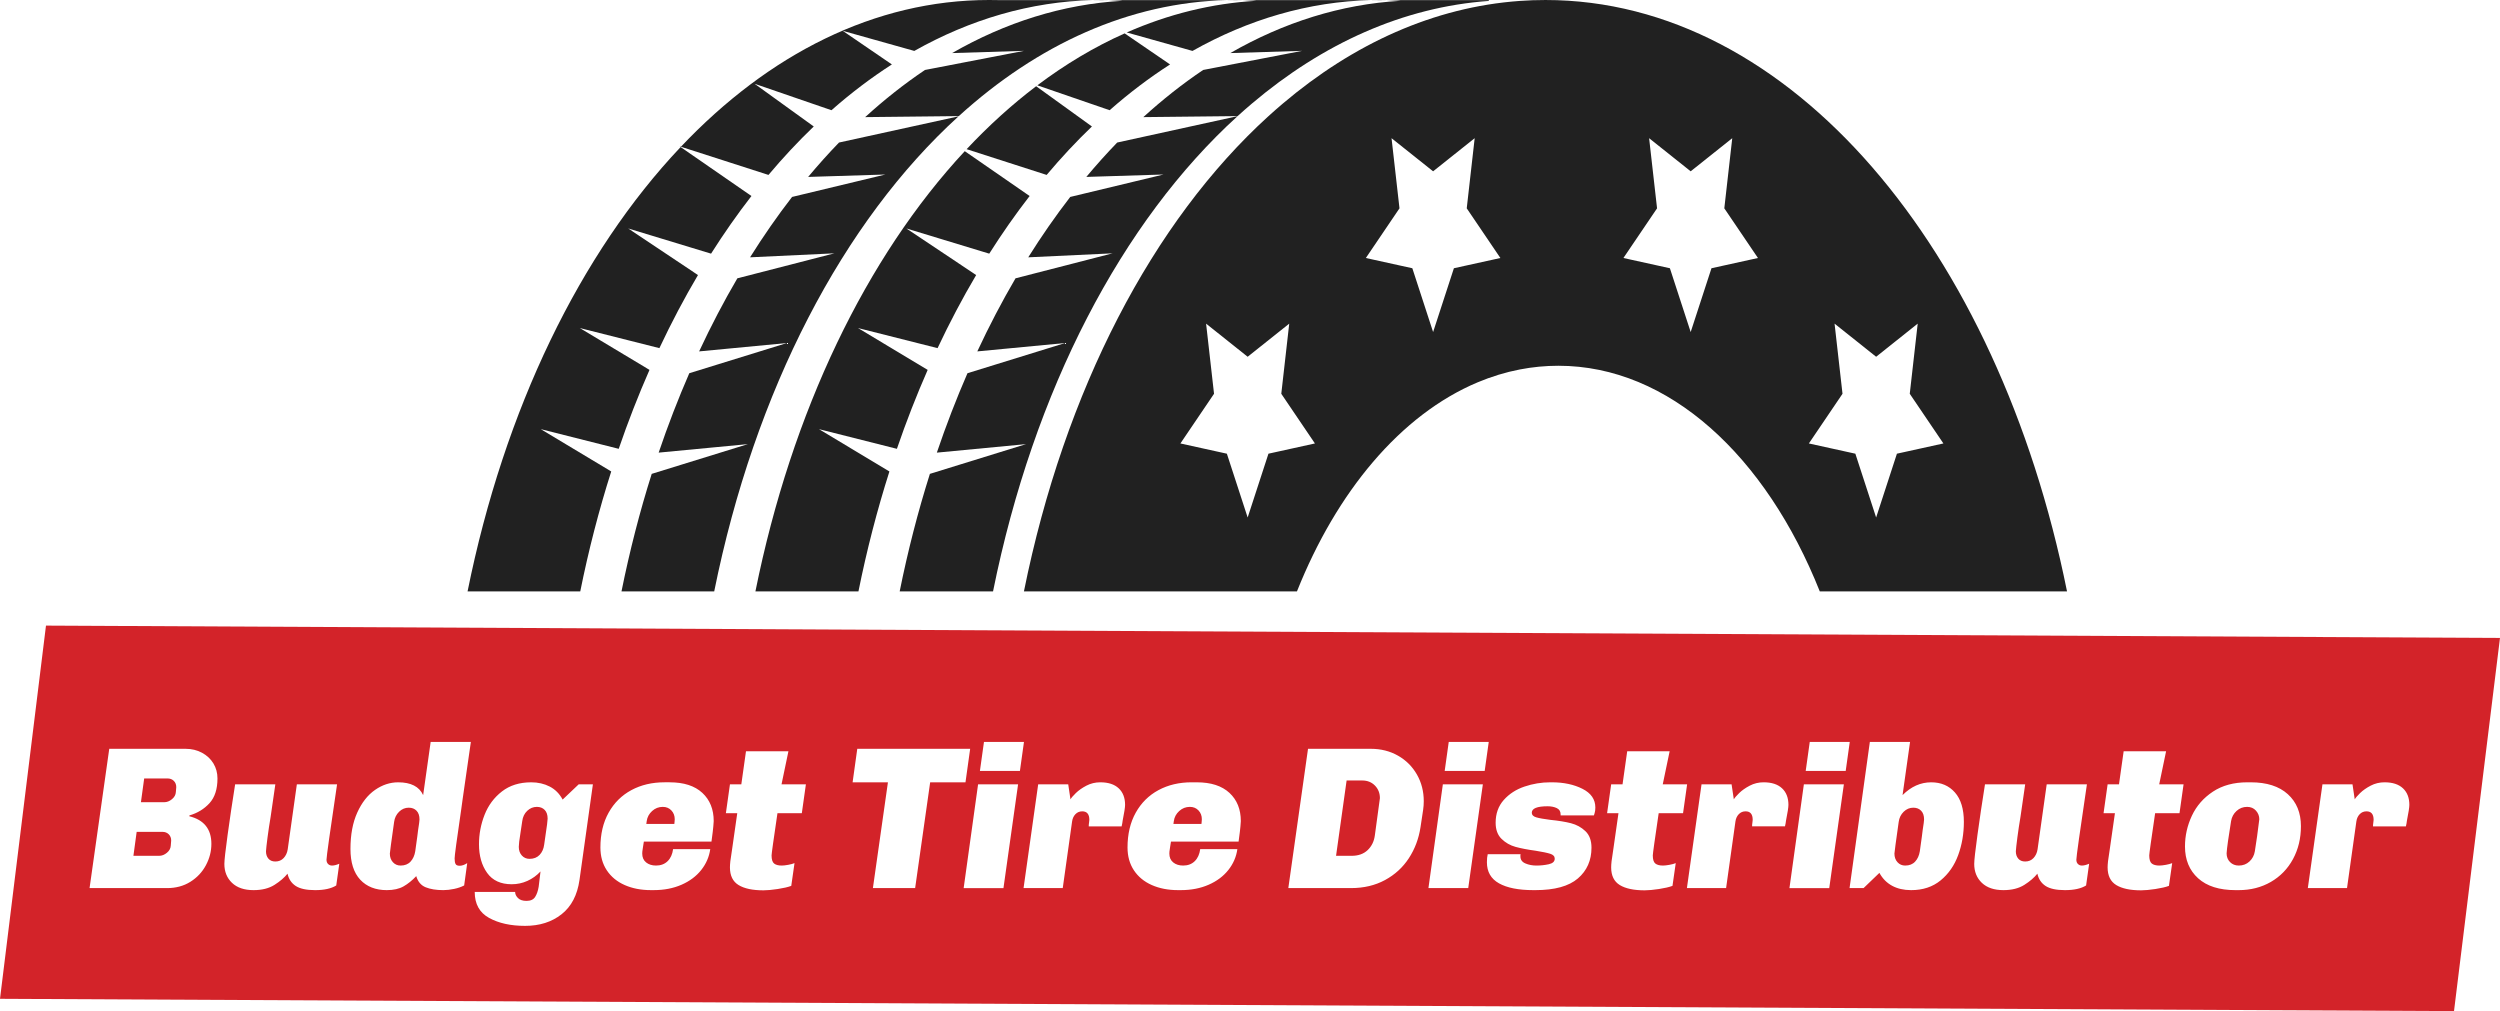
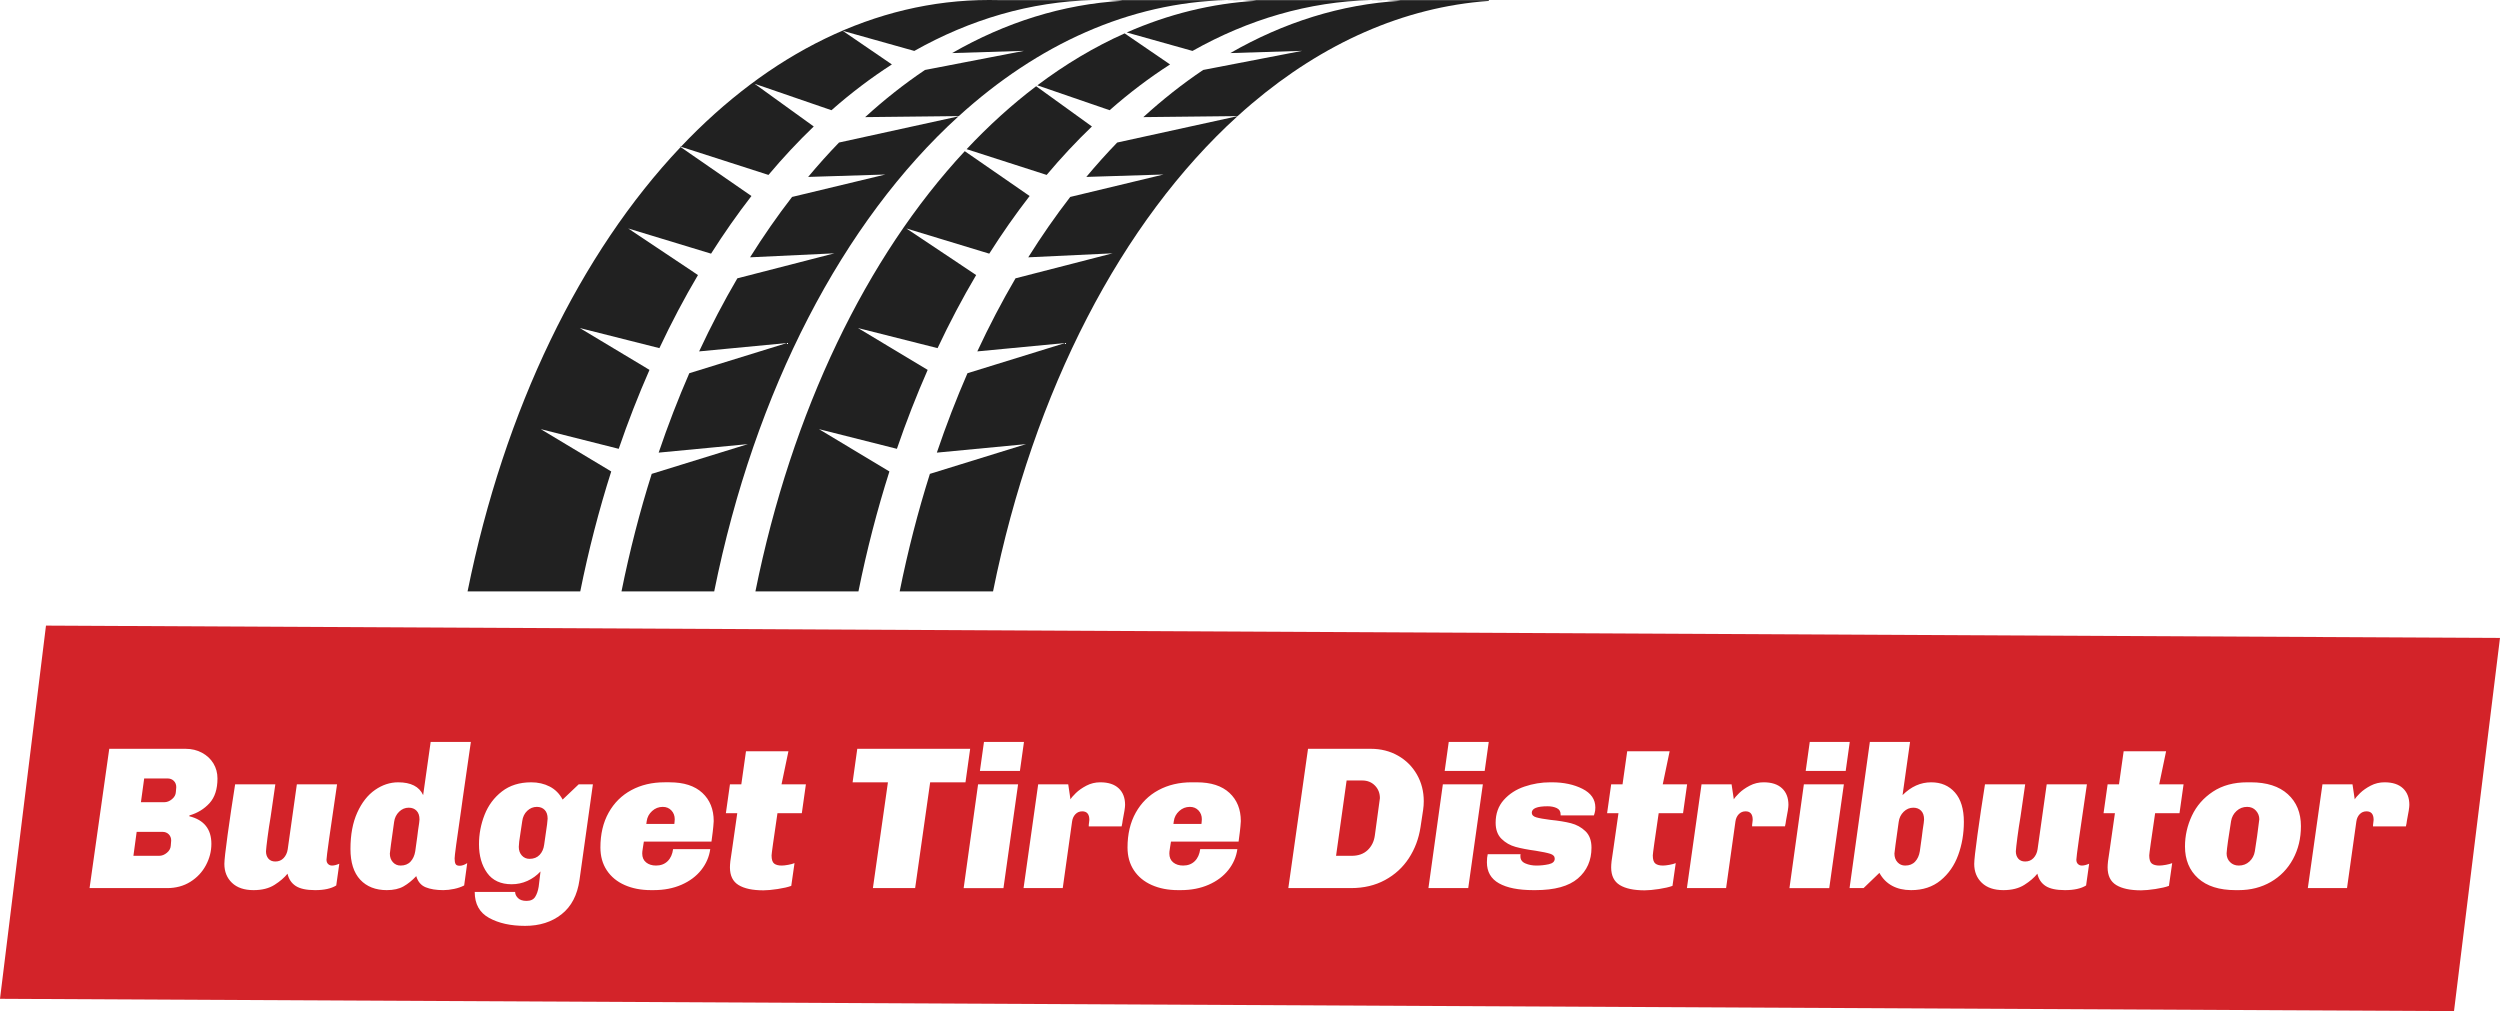
<svg xmlns="http://www.w3.org/2000/svg" width="100%" height="100%" viewBox="0 0 29063 11755" version="1.1" xml:space="preserve" style="fill-rule:evenodd;clip-rule:evenodd;stroke-linejoin:round;stroke-miterlimit:2;">
  <path d="M12693.8,1470.33l-648.426,-467.856c-281.772,213.665 -551.836,458.513 -808.167,731.729l930.31,299.334c168.861,-200.832 344.476,-388.942 526.283,-563.207" style="fill:#212121;fill-rule:nonzero;" />
  <path d="M7105.69,5480.97l-819.424,-492.173l906.444,228.863c108.521,-316.558 228.074,-622.759 357.759,-917.589l-810.081,-486.544l925.244,233.59c139.254,-296.181 288.977,-579.755 448.494,-849.594l-811.206,-541.705l963.406,292.917c149.048,-235.167 305.751,-458.851 469.433,-670.04l-823.252,-569.173c-1164.24,1230.32 -2048.73,3043.21 -2476.85,5165.79l1310.02,-0c97.151,-481.816 217.831,-947.646 360.011,-1394.34" style="fill:#212121;fill-rule:nonzero;" />
  <path d="M13602.1,749.111l-527.858,-360.912c-351.906,157.041 -691.203,359.899 -1014.97,603.846l840.364,289.202c225.823,-198.692 460.314,-376.671 702.46,-532.136" style="fill:#212121;fill-rule:nonzero;" />
  <path d="M13098.6,377.359l764.264,214.678c649.663,-366.09 1348.97,-573.113 2078.22,-590.787l-1501.29,-0c55.387,1.688 110.435,4.953 165.596,8.105c-520.766,29.832 -1025.43,156.252 -1506.8,368.004" style="fill:#212121;fill-rule:nonzero;" />
  <path d="M11068.5,616.983l834.96,-25.779l-1150.28,222.108c-239.894,161.206 -472.134,344.476 -695.48,548.234l1088.59,-11.932c917.026,-833.159 1981.86,-1321.17 3119.31,-1348.3l-1382.86,0c55.386,1.689 110.548,4.841 165.596,8.105c-694.243,39.739 -1359.89,251.153 -1979.84,607.561" style="fill:#212121;fill-rule:nonzero;" />
  <path d="M9459.97,1470.33l-688.389,-496.788l894.174,307.777c225.823,-198.693 460.314,-376.672 702.46,-532.249l-571.762,-390.856l832.483,233.816c649.663,-365.978 1348.97,-573.114 2078.22,-590.788l-1107.84,0c-33.434,-0.788 -66.981,-1.238 -100.528,-1.238c-1329.38,-0 -2563.31,629.625 -3583,1705.94l1017.89,327.59c168.861,-200.832 344.476,-388.942 526.283,-563.207" style="fill:#212121;fill-rule:nonzero;" />
  <path d="M14302.3,616.983l834.959,-25.779l-1150.28,222.108c-239.894,161.206 -472.134,344.476 -695.481,548.234l1096.24,-11.932c54.598,-49.646 109.647,-97.94 165.258,-145.108c823.928,-698.07 1759.42,-1122.47 2754.79,-1193.73l-0,-9.456l-1191.26,0c55.386,1.689 110.547,4.841 165.596,8.105c-694.243,39.739 -1359.89,251.153 -1979.84,607.561" style="fill:#212121;fill-rule:nonzero;" />
  <path d="M14387,1350.31l-1399.4,306.764c-122.706,126.871 -242.372,260.158 -358.773,399.637l897.438,-27.918l-1084.54,260.721c-170.661,220.757 -333.556,455.023 -488.232,701.897l980.293,-46.267l-1128.21,290.44c-157.941,269.952 -306.313,553.525 -444.216,849.482l1021.16,-97.377l-1135.53,351.118c-129.235,296.632 -248.113,604.747 -356.071,923.105l1037.48,-98.952l-1118.31,345.827c-138.353,438.137 -256.106,894.736 -351.23,1366.53l1085.32,0c471.796,-2339.85 1498.47,-4303.25 2842.83,-5525.01" style="fill:#212121;fill-rule:nonzero;" />
  <path d="M10339.6,5480.97l-819.425,-492.173l906.445,228.863c108.521,-316.558 228.074,-622.759 357.759,-917.589l-810.081,-486.544l925.244,233.59c139.254,-296.181 288.977,-579.755 448.494,-849.594l-811.207,-541.705l963.407,292.917c149.048,-235.167 305.75,-458.851 469.433,-670.04l-754.02,-521.329c-1142.85,1228.86 -2010.9,3022.16 -2433.73,5117.94l1197.67,-0c97.151,-481.816 217.83,-947.646 360.011,-1394.34" style="fill:#212121;fill-rule:nonzero;" />
  <path d="M11143.2,1352.48l-1389.5,304.512c-122.705,126.984 -242.371,260.271 -358.772,399.75l897.438,-27.918l-1084.54,260.72c-170.549,220.758 -333.556,455.024 -488.232,701.786l980.405,-46.268l-1128.21,290.553c-158.053,269.952 -306.426,553.525 -444.329,849.482l1021.16,-97.377l-1135.53,351.118c-129.122,296.632 -248.112,604.634 -356.071,922.993l1037.48,-98.84l-1118.2,345.826c-138.466,438.138 -256.105,894.624 -351.343,1366.42l1077.89,0c471.572,-2338.38 1497.23,-4300.88 2840.35,-5522.76" style="fill:#212121;fill-rule:nonzero;" />
  <path d="M16042.7,0.034c-33.997,-0 -67.769,0.45 -101.654,1.238l175.615,0c-24.653,-0.788 -49.194,-1.238 -73.961,-1.238" style="fill:#212121;fill-rule:nonzero;" />
-   <path d="M12808.8,0.034c-33.998,-0 -67.77,0.45 -101.655,1.238l175.616,0c-24.654,-0.788 -49.195,-1.238 -73.961,-1.238" style="fill:#212121;fill-rule:nonzero;" />
  <path d="M7900.24,1701l12.271,8.443c1.125,-1.125 2.139,-2.251 3.264,-3.489l-15.535,-4.954Z" style="fill:#212121;fill-rule:nonzero;" />
  <path d="M14365.8,0.034c-33.547,-0 -66.982,0.45 -100.304,1.238l174.265,0c-24.654,-0.788 -49.195,-1.238 -73.961,-1.238" style="fill:#212121;fill-rule:nonzero;" />
-   <path d="M14387.8,1349.58c-0.225,0.225 -0.563,0.45 -0.788,0.675l3.377,-0.675l-2.589,-0Z" style="fill:#212121;fill-rule:nonzero;" />
-   <path d="M14504.3,6016.11l-241.696,-741.862l-540.241,-118.99l390.968,-577.504l-92.31,-815.372l483.279,385.003l483.28,-385.003l-92.311,815.372l391.081,577.504l-540.354,118.99l-241.696,741.862Zm1672.62,-4409.63l483.279,385.003l483.279,-385.003l-92.31,815.372l391.081,577.504l-540.354,118.991l-241.696,741.861l-241.583,-741.861l-540.355,-118.991l390.969,-577.504l-92.31,-815.372Zm2994.35,0l483.28,385.003l483.279,-385.003l-92.311,815.372l391.082,577.504l-540.354,118.991l-241.696,741.861l-241.696,-741.861l-540.355,-118.991l391.082,-577.504l-92.311,-815.372Zm2155.9,2155.9l483.279,385.003l483.28,-385.003l-92.311,815.372l391.082,577.504l-540.355,118.99l-241.696,741.862l-241.583,-741.862l-540.354,-118.99l390.969,-577.504l-92.311,-815.372Zm-5366.84,1609.36c358.885,-420.913 771.13,-739.61 1218.27,-927.383c158.729,-66.531 321.736,-116.739 488.458,-149.047c147.134,-28.594 296.97,-43.341 449.17,-43.341c1285.93,-0 2412.68,1049.75 3039.27,2623.31l2874.12,0c-803.214,-3982.97 -3213.98,-6875.22 -6063.11,-6875.22c-100.415,0 -200.268,3.603 -299.446,10.695c-995.377,71.259 -1930.75,495.662 -2754.79,1193.85c-55.612,47.056 -110.66,95.463 -165.259,144.995l2.702,0l-3.49,0.675c-1344.36,1221.76 -2370.92,3185.16 -2842.83,5525.01l3173.91,0c231.789,-581.556 531.798,-1091.63 883.029,-1503.54" style="fill:#212121;fill-rule:nonzero;" />
  <path d="M534.594,7272.8l-534.594,4338.57l28528.3,143.182l534.593,-4338.57l-28528.3,-143.182Zm5640.34,1821.7c80.256,-0 152.25,16.523 215.982,49.569c63.732,33.047 113.695,83.403 149.889,151.069l186.476,-177.034l165.231,0l-155.79,1111.77c-25.178,176.247 -94.811,309.219 -208.9,398.916c-114.088,89.698 -255.322,134.546 -423.701,134.546c-166.806,0 -306.072,-30.686 -417.8,-92.058c-111.729,-61.371 -167.593,-162.084 -167.593,-302.138l469.731,0c-0,25.179 11.015,48.783 33.046,70.814c22.031,22.031 55.077,33.046 99.139,33.046c47.209,0 80.649,-15.343 100.319,-46.028c19.671,-30.686 33.44,-70.421 41.308,-119.203l21.244,-177.034c-44.061,47.209 -94.811,83.796 -152.249,109.761c-57.438,25.965 -118.416,38.947 -182.935,38.947c-127.465,0 -222.669,-44.062 -285.615,-132.185c-62.945,-88.124 -94.418,-199.065 -94.418,-332.824c-0,-118.023 21.637,-232.111 64.912,-342.266c43.275,-110.154 110.548,-200.638 201.819,-271.452c91.271,-70.814 204.573,-106.22 339.905,-106.22Zm2910.44,23.604l283.255,0l-47.209,335.185l-283.255,-0c-45.635,308.432 -68.453,472.09 -68.453,490.974c0,47.209 9.835,78.682 29.506,94.418c19.67,15.736 49.176,23.605 88.517,23.605c18.883,-0 43.668,-2.754 74.354,-8.262c30.686,-5.508 55.471,-12.196 74.354,-20.064l-37.767,264.371c-37.767,14.163 -90.09,26.358 -156.97,36.587c-66.879,10.229 -122.35,15.343 -166.412,15.343c-125.891,-0 -222.276,-20.457 -289.155,-61.372c-66.88,-40.914 -100.32,-109.368 -100.32,-205.359c0,-18.884 1.574,-42.882 4.721,-71.994c3.147,-29.112 10.229,-77.502 21.244,-145.168l59.012,-413.079l-132.186,-0l47.209,-335.185l132.186,0l54.29,-384.754l493.335,0l-80.256,384.754Zm16015.7,0l283.255,0l-47.209,335.185l-283.255,-0c-45.635,308.432 -68.453,472.09 -68.453,490.974c0,47.209 9.835,78.682 29.506,94.418c19.67,15.736 49.176,23.605 88.517,23.605c18.883,-0 43.668,-2.754 74.354,-8.262c30.686,-5.508 55.471,-12.196 74.354,-20.064l-37.767,264.371c-37.767,14.163 -90.09,26.358 -156.97,36.587c-66.88,10.229 -122.35,15.343 -166.412,15.343c-125.891,-0 -222.276,-20.457 -289.156,-61.372c-66.879,-40.914 -100.319,-109.368 -100.319,-205.359c0,-18.884 1.574,-42.882 4.721,-71.994c3.147,-29.112 10.229,-77.502 21.244,-145.168l59.012,-413.079l-132.186,-0l47.209,-335.185l132.186,0l54.29,-384.754l493.335,0l-80.256,384.754Zm-5771.31,0l283.254,0l-47.209,335.185l-283.254,-0c-45.636,308.432 -68.453,472.09 -68.453,490.974c-0,47.209 9.835,78.682 29.505,94.418c19.671,15.736 49.177,23.605 88.517,23.605c18.884,-0 43.669,-2.754 74.355,-8.262c30.686,-5.508 55.47,-12.196 74.354,-20.064l-37.767,264.371c-37.768,14.163 -90.091,26.358 -156.97,36.587c-66.88,10.229 -122.351,15.343 -166.412,15.343c-125.891,-0 -222.276,-20.457 -289.156,-61.372c-66.879,-40.914 -100.319,-109.368 -100.319,-205.359c-0,-18.884 1.573,-42.882 4.721,-71.994c3.147,-29.112 10.228,-77.502 21.244,-145.168l59.011,-413.079l-132.185,-0l47.209,-335.185l132.185,0l54.291,-384.754l493.334,0l-80.255,384.754Zm-11545,-23.604c165.231,-0 291.909,40.914 380.033,122.743c88.123,81.829 132.185,191.197 132.185,328.103l-4.721,63.733c-1.574,23.604 -8.655,81.829 -21.244,174.673l-786.031,0l-9.442,59.011c-7.868,48.783 -11.015,75.535 -9.442,80.256c0,44.062 14.95,78.288 44.849,102.68c29.899,24.391 68.453,36.587 115.662,36.587c55.078,-0 99.926,-16.917 134.546,-50.75c34.62,-33.833 55.864,-80.649 63.732,-140.447l431.963,-0c-12.589,89.697 -47.602,170.739 -105.04,243.127c-57.438,72.387 -133.759,129.431 -228.964,171.132c-95.205,41.702 -202.605,62.552 -322.202,62.552l-35.407,0c-113.301,0 -214.407,-19.67 -303.318,-59.011c-88.91,-39.341 -158.15,-96.385 -207.72,-171.133c-49.569,-74.747 -74.354,-163.264 -74.354,-265.551c0,-155.79 31.866,-290.729 95.598,-404.818c63.733,-114.088 151.856,-201.425 264.371,-262.01c112.515,-60.585 241.16,-90.877 385.934,-90.877l59.012,-0Zm16476,23.604c-81.829,550.773 -122.744,842.682 -122.744,875.728c0,22.031 6.295,38.948 18.884,50.75c12.589,11.802 27.539,17.704 44.849,17.704c23.604,-0 51.93,-7.082 84.976,-21.245l-35.407,252.569c-58.224,36.194 -140.053,54.29 -245.487,54.29c-100.713,0 -175.854,-16.129 -225.423,-48.389c-49.57,-32.259 -81.436,-79.862 -95.599,-142.807c-36.193,45.635 -86.55,88.91 -151.069,129.825c-64.519,40.914 -145.561,61.371 -243.126,61.371c-108.581,0 -192.377,-28.325 -251.389,-84.976c-59.011,-56.651 -88.517,-129.825 -88.517,-219.522c0,-42.488 12.589,-155.397 37.768,-338.725c25.178,-183.329 54.29,-378.853 87.336,-586.573l467.37,0l-54.29,375.312c-14.163,83.403 -26.359,164.445 -36.587,243.127c-10.229,78.682 -16.13,132.185 -17.704,160.511c0,34.62 9.442,62.945 28.326,84.976c18.883,22.031 45.635,33.046 80.255,33.046c39.341,0 71.601,-13.375 96.779,-40.127c25.178,-26.752 40.914,-60.585 47.209,-101.5l106.22,-755.345l467.37,0Zm-18881.3,162.872l-16.524,120.383c-53.503,365.083 -79.468,557.853 -77.894,578.311c-0,28.325 3.54,49.569 10.622,63.732c7.081,14.163 23.211,21.244 48.389,21.244c26.752,0 55.864,-10.229 87.337,-30.686l-35.407,259.65c-33.047,17.31 -71.994,30.686 -116.843,40.128c-44.848,9.441 -86.943,14.162 -126.284,14.162c-81.829,0 -149.889,-11.015 -204.179,-33.046c-54.29,-22.031 -90.878,-65.306 -109.761,-129.825c-47.209,50.356 -96.385,90.091 -147.528,119.203c-51.144,29.112 -116.056,43.668 -194.738,43.668c-130.612,0 -233.685,-40.521 -309.219,-121.563c-75.535,-81.042 -113.302,-200.245 -113.302,-357.609c-0,-165.231 26.358,-306.072 79.075,-422.521c52.717,-116.449 121.563,-204.179 206.54,-263.19c84.976,-59.012 174.673,-88.517 269.092,-88.517c147.921,-0 244.7,49.569 290.335,148.708l87.337,-618.439l467.37,0l-94.418,656.207Zm20786.2,-186.476c185.689,-0 329.283,46.029 430.783,138.086c101.499,92.058 152.249,215.982 152.249,371.772c-0,141.627 -30.686,269.091 -92.058,382.393c-61.372,113.302 -147.135,201.819 -257.289,265.551c-110.155,63.732 -235.259,95.598 -375.312,95.598l-35.407,0c-188.836,0 -334.004,-46.028 -435.504,-138.086c-101.499,-92.058 -152.249,-215.195 -152.249,-369.411c-0,-124.317 26.752,-243.52 80.255,-357.609c53.504,-114.088 134.94,-207.326 244.307,-279.713c109.368,-72.388 242.734,-108.581 400.097,-108.581l40.128,-0Zm-22247.3,23.604c-81.829,550.773 -122.744,842.682 -122.744,875.728c0,22.031 6.295,38.948 18.884,50.75c12.589,11.802 27.539,17.704 44.849,17.704c23.604,-0 51.93,-7.082 84.976,-21.245l-35.407,252.569c-58.224,36.194 -140.053,54.29 -245.487,54.29c-100.713,0 -175.854,-16.129 -225.423,-48.389c-49.57,-32.259 -81.436,-79.862 -95.599,-142.807c-36.193,45.635 -86.55,88.91 -151.069,129.825c-64.519,40.914 -145.561,61.371 -243.126,61.371c-108.581,0 -192.377,-28.325 -251.389,-84.976c-59.011,-56.651 -88.517,-129.825 -88.517,-219.522c0,-42.488 12.59,-155.397 37.768,-338.725c25.178,-183.329 54.29,-378.853 87.336,-586.573l467.37,0l-54.29,375.312c-14.163,83.403 -26.359,164.445 -36.587,243.127c-10.229,78.682 -16.13,132.185 -17.704,160.511c0,34.62 9.442,62.945 28.326,84.976c18.883,22.031 45.635,33.046 80.255,33.046c39.341,0 71.601,-13.375 96.779,-40.127c25.178,-26.752 40.914,-60.585 47.209,-101.5l106.22,-755.345l467.37,0Zm9994.16,-23.604c165.231,-0 291.909,40.914 380.032,122.743c88.124,81.829 132.186,191.197 132.186,328.103l-4.721,63.733c-1.574,23.604 -8.655,81.829 -21.244,174.673l-786.031,0l-9.442,59.011c-7.868,48.783 -11.015,75.535 -9.442,80.256c0,44.062 14.95,78.288 44.849,102.68c29.899,24.391 68.453,36.587 115.662,36.587c55.077,-0 99.926,-16.917 134.546,-50.75c34.62,-33.833 55.864,-80.649 63.732,-140.447l431.963,-0c-12.589,89.697 -47.602,170.739 -105.04,243.127c-57.438,72.387 -133.759,129.431 -228.964,171.132c-95.205,41.702 -202.606,62.552 -322.202,62.552l-35.407,0c-113.301,0 -214.407,-19.67 -303.318,-59.011c-88.91,-39.341 -158.15,-96.385 -207.72,-171.133c-49.569,-74.747 -74.354,-163.264 -74.354,-265.551c-0,-155.79 31.866,-290.729 95.598,-404.818c63.733,-114.088 151.856,-201.425 264.371,-262.01c112.515,-60.585 241.16,-90.877 385.934,-90.877l59.012,-0Zm4128.43,-0c136.907,-0 255.323,25.178 355.249,75.534c99.926,50.357 149.888,122.744 149.888,217.162c0,26.752 -2.753,48.389 -8.261,64.912c-5.508,16.524 -8.262,25.572 -8.262,27.146l-387.114,-0l-0,-11.803c-0,-34.62 -14.95,-59.011 -44.849,-73.174c-29.899,-14.162 -65.306,-21.244 -106.22,-21.244c-122.744,0 -184.115,25.178 -184.115,75.535c-0,25.178 17.31,42.881 51.93,53.11c34.619,10.229 89.697,20.064 165.231,29.506c94.418,9.441 173.887,22.424 238.406,38.947c64.519,16.523 120.383,47.209 167.592,92.058c47.209,44.848 70.814,108.974 70.814,192.377c-0,147.921 -52.717,267.124 -158.151,357.608c-105.433,90.484 -269.878,135.726 -493.334,135.726l-23.605,0c-173.1,0 -306.465,-26.358 -400.097,-79.075c-93.631,-52.717 -140.447,-134.152 -140.447,-244.307c0,-37.767 3.148,-69.24 9.442,-94.418l382.394,0c-1.574,1.574 -2.361,4.721 -2.361,9.442l0,16.523c0,37.767 19.277,64.913 57.831,81.436c38.554,16.523 81.436,24.785 128.645,24.785c48.783,-0 96.385,-5.115 142.807,-15.343c46.423,-10.229 69.634,-31.867 69.634,-64.913c-0,-26.752 -17.31,-45.635 -51.93,-56.651c-34.62,-11.015 -91.271,-22.817 -169.953,-35.407c-92.844,-12.589 -170.739,-27.538 -233.685,-44.848c-62.945,-17.31 -117.236,-48.389 -162.871,-93.238c-45.635,-44.849 -68.453,-107.401 -68.453,-187.656c-0,-105.434 31.473,-193.557 94.418,-264.371c62.945,-70.813 143.201,-122.743 240.766,-155.79c97.566,-33.046 197.491,-49.569 299.778,-49.569l18.883,-0Zm4076.5,148.708c99.139,-99.139 210.081,-148.708 332.824,-148.708c114.876,-0 206.933,39.341 276.173,118.022c69.24,78.682 103.86,192.771 103.86,342.266c0,136.906 -22.031,265.551 -66.092,385.934c-44.062,120.383 -112.122,218.342 -204.18,293.877c-92.057,75.534 -206.539,113.301 -343.446,113.301c-84.976,0 -158.543,-16.916 -220.702,-50.749c-62.159,-33.834 -111.335,-83.796 -147.528,-149.889l-184.116,177.034l-162.871,-0l236.045,-1699.53l467.37,0l-87.337,618.439Zm-9326.15,-148.708c92.845,-0 164.052,23.211 213.621,69.633c49.57,46.422 74.354,110.548 74.354,192.377c0,28.325 -9.441,89.697 -28.325,184.115c-1.574,17.31 -5.508,39.341 -11.802,66.093l-382.394,0c0,-15.736 1.181,-29.899 3.541,-42.488c2.36,-12.589 3.541,-23.605 3.541,-33.046c-0,-66.093 -27.539,-99.139 -82.616,-99.139c-31.473,-0 -57.831,11.015 -79.075,33.046c-21.244,22.031 -34.227,50.356 -38.948,84.976l-108.581,774.229l-455.567,-0l169.952,-1206.19l349.348,0l25.965,174.674c9.441,-17.31 30.292,-41.702 62.552,-73.174c32.259,-31.473 73.174,-60.192 122.743,-86.157c49.57,-25.965 103.467,-38.947 161.691,-38.947Zm8643.98,23.604l-169.952,1206.19l-462.649,-0l167.592,-1206.19l465.009,0Zm-9599.96,0l-169.953,1206.19l-462.649,-0l167.592,-1206.19l465.01,0Zm15885.9,-23.604c92.844,-0 164.051,23.211 213.621,69.633c49.569,46.422 74.354,110.548 74.354,192.377c-0,28.325 -9.442,89.697 -28.326,184.115c-1.573,17.31 -5.507,39.341 -11.802,66.093l-382.393,0c-0,-15.736 1.18,-29.899 3.54,-42.488c2.361,-12.589 3.541,-23.605 3.541,-33.046c0,-66.093 -27.539,-99.139 -82.616,-99.139c-31.472,-0 -57.831,11.015 -79.075,33.046c-21.244,22.031 -34.227,50.356 -38.947,84.976l-108.581,774.229l-455.568,-0l169.953,-1206.19l349.347,0l25.965,174.674c9.442,-17.31 30.292,-41.702 62.552,-73.174c32.259,-31.473 73.174,-60.192 122.744,-86.157c49.569,-25.965 103.466,-38.947 161.691,-38.947Zm-25563.7,-389.475c70.813,-0 134.546,15.343 191.197,46.029c56.65,30.686 100.712,71.994 132.185,123.924c31.473,51.93 47.209,110.154 47.209,174.673c0,124.317 -31.079,220.309 -93.238,287.975c-62.158,67.667 -139.66,114.876 -232.505,141.628l-2.36,9.441c171.526,42.489 257.289,149.496 257.289,321.022c0,86.55 -21.244,169.559 -63.732,249.028c-42.488,79.468 -102.68,143.594 -180.574,192.377c-77.895,48.783 -167.986,73.174 -270.272,73.174l-901.694,-0l228.964,-1619.27l887.531,-0Zm15080.9,413.079l-169.952,1206.19l-462.649,-0l167.592,-1206.19l465.009,0Zm3264.51,-23.604c92.845,-0 164.052,23.211 213.621,69.633c49.57,46.422 74.355,110.548 74.355,192.377c-0,28.325 -9.442,89.697 -28.326,184.115c-1.573,17.31 -5.508,39.341 -11.802,66.093l-382.394,0c0,-15.736 1.181,-29.899 3.541,-42.488c2.361,-12.589 3.541,-23.605 3.541,-33.046c-0,-66.093 -27.539,-99.139 -82.616,-99.139c-31.473,-0 -57.831,11.015 -79.075,33.046c-21.244,22.031 -34.227,50.356 -38.948,84.976l-108.581,774.229l-455.567,-0l169.953,-1206.19l349.347,0l25.965,174.674c9.441,-17.31 30.292,-41.702 62.552,-73.174c32.259,-31.473 73.174,-60.192 122.743,-86.157c49.57,-25.965 103.467,-38.947 161.691,-38.947Zm-4567.48,-389.475c118.023,-0 223.85,26.752 317.481,80.255c93.631,53.504 166.805,126.678 219.522,219.522c52.717,92.845 79.075,195.918 79.075,309.22c0,33.046 -2.36,66.093 -7.081,99.139l-30.686,202.999c-20.457,133.759 -65.699,254.142 -135.726,361.149c-70.027,107.007 -162.478,191.59 -277.353,253.749c-114.876,62.159 -246.274,93.238 -394.196,93.238l-729.38,-0l228.964,-1619.27l729.38,-0Zm-4657.17,-0l-54.291,389.475l-410.719,-0l-174.673,1229.8l-490.975,-0l174.674,-1229.8l-410.719,-0l54.291,-389.475l1312.41,-0Zm14844.9,675.09c-47.209,-0 -88.124,15.736 -122.744,47.209c-34.62,31.472 -55.864,70.813 -63.732,118.022c-14.163,86.55 -25.965,163.265 -35.407,230.144c-9.442,66.88 -14.949,115.269 -16.523,145.168c-0,40.915 13.376,74.748 40.128,101.5c26.751,26.752 60.585,40.128 101.499,40.128c48.783,-0 90.091,-15.737 123.924,-47.21c33.833,-31.472 54.684,-70.813 62.552,-118.022l25.965,-172.313l25.965,-200.639c-0,-37.767 -12.983,-71.207 -38.948,-100.319c-25.965,-29.112 -60.191,-43.668 -102.679,-43.668Zm-21371.5,9.441c-42.488,0 -79.862,15.737 -112.121,47.209c-32.26,31.473 -51.537,70.814 -57.832,118.023c-33.046,232.898 -49.569,355.642 -49.569,368.231c-0,40.914 11.802,74.354 35.407,100.319c23.604,25.965 53.503,38.948 89.697,38.948c48.783,-0 87.337,-15.343 115.662,-46.029c28.326,-30.686 46.422,-70.42 54.291,-119.203l23.604,-169.953l9.442,-75.534c11.015,-69.24 16.523,-110.942 16.523,-125.104c0,-44.062 -11.409,-77.895 -34.226,-101.5c-22.818,-23.604 -53.111,-35.407 -90.878,-35.407Zm17491,0c-42.488,0 -79.862,15.737 -112.121,47.209c-32.26,31.473 -51.537,70.814 -57.831,118.023c-33.047,232.898 -49.57,355.642 -49.57,368.231c0,40.914 11.802,74.354 35.407,100.319c23.605,25.965 53.504,38.948 89.697,38.948c48.783,-0 87.337,-15.343 115.662,-46.029c28.326,-30.686 46.423,-70.42 54.291,-119.203l23.604,-169.953l9.442,-75.534c11.016,-69.24 16.523,-110.942 16.523,-125.104c0,-44.062 -11.408,-77.895 -34.226,-101.5c-22.818,-23.604 -53.11,-35.407 -90.878,-35.407Zm-16001.5,-9.441c-42.488,-0 -79.862,15.342 -112.121,46.028c-32.26,30.686 -51.537,70.421 -57.832,119.203l-21.244,141.627c-6.294,36.194 -11.015,68.454 -14.162,96.779c-3.148,28.326 -4.721,48.783 -4.721,61.372c-0,40.914 11.802,74.354 35.407,100.319c23.604,25.965 53.503,38.948 89.697,38.948c48.783,-0 87.73,-15.343 116.842,-46.029c29.113,-30.686 46.816,-70.42 53.11,-119.203l14.163,-99.139c17.31,-113.302 25.965,-180.968 25.965,-202.999c0,-44.062 -11.409,-77.895 -34.226,-101.5c-22.818,-23.604 -53.111,-35.406 -90.878,-35.406Zm-4652.45,290.335l-37.768,278.534l299.778,-0c31.473,-0 61.372,-11.802 89.697,-35.407c28.326,-23.605 43.275,-51.143 44.849,-82.616l4.721,-59.011c-0,-29.899 -9.442,-54.291 -28.326,-73.174c-18.883,-18.884 -43.275,-28.326 -73.174,-28.326l-299.777,0Zm14065.9,-597.194l-122.743,875.728l181.754,-0c77.109,-0 138.874,-22.031 185.296,-66.093c46.422,-44.062 74.354,-100.713 83.796,-169.953l59.011,-434.323c0,-58.224 -19.277,-107.007 -57.831,-146.348c-38.554,-39.341 -87.73,-59.011 -147.528,-59.011l-181.755,-0Zm-7950.01,306.859c-47.209,-0 -88.517,16.129 -123.924,48.389c-35.406,32.259 -56.257,71.207 -62.552,116.842l-4.721,33.047l325.743,-0c0,-4.721 0.787,-11.803 2.361,-21.244c1.573,-9.442 2.36,-20.458 2.36,-33.047c-0,-40.914 -12.983,-75.141 -38.948,-102.68c-25.965,-27.538 -59.404,-41.307 -100.319,-41.307Zm6127.74,-0c-47.209,-0 -88.517,16.129 -123.924,48.389c-35.407,32.259 -56.257,71.207 -62.552,116.842l-4.721,33.047l325.743,-0c-0,-4.721 0.787,-11.803 2.36,-21.244c1.574,-9.442 2.361,-20.458 2.361,-33.047c-0,-40.914 -12.983,-75.141 -38.948,-102.68c-25.965,-27.538 -59.404,-41.307 -100.319,-41.307Zm-12156.3,-330.464l-37.767,276.173l271.452,0c31.473,0 61.372,-11.802 89.697,-35.407c28.326,-23.604 43.275,-51.143 44.849,-82.616l4.721,-56.65c-0,-29.9 -9.442,-54.291 -28.325,-73.174c-18.884,-18.884 -43.275,-28.326 -73.174,-28.326l-271.453,0Zm10227.8,-424.882l-47.209,337.545l-465.01,0l47.209,-337.545l465.01,0Zm9599.96,0l-47.209,337.545l-465.009,0l47.209,-337.545l465.009,0Zm-4196.89,0l-47.209,337.545l-465.009,0l47.209,-337.545l465.009,0Z" style="fill:#d32329;fill-rule:nonzero;" />
</svg>